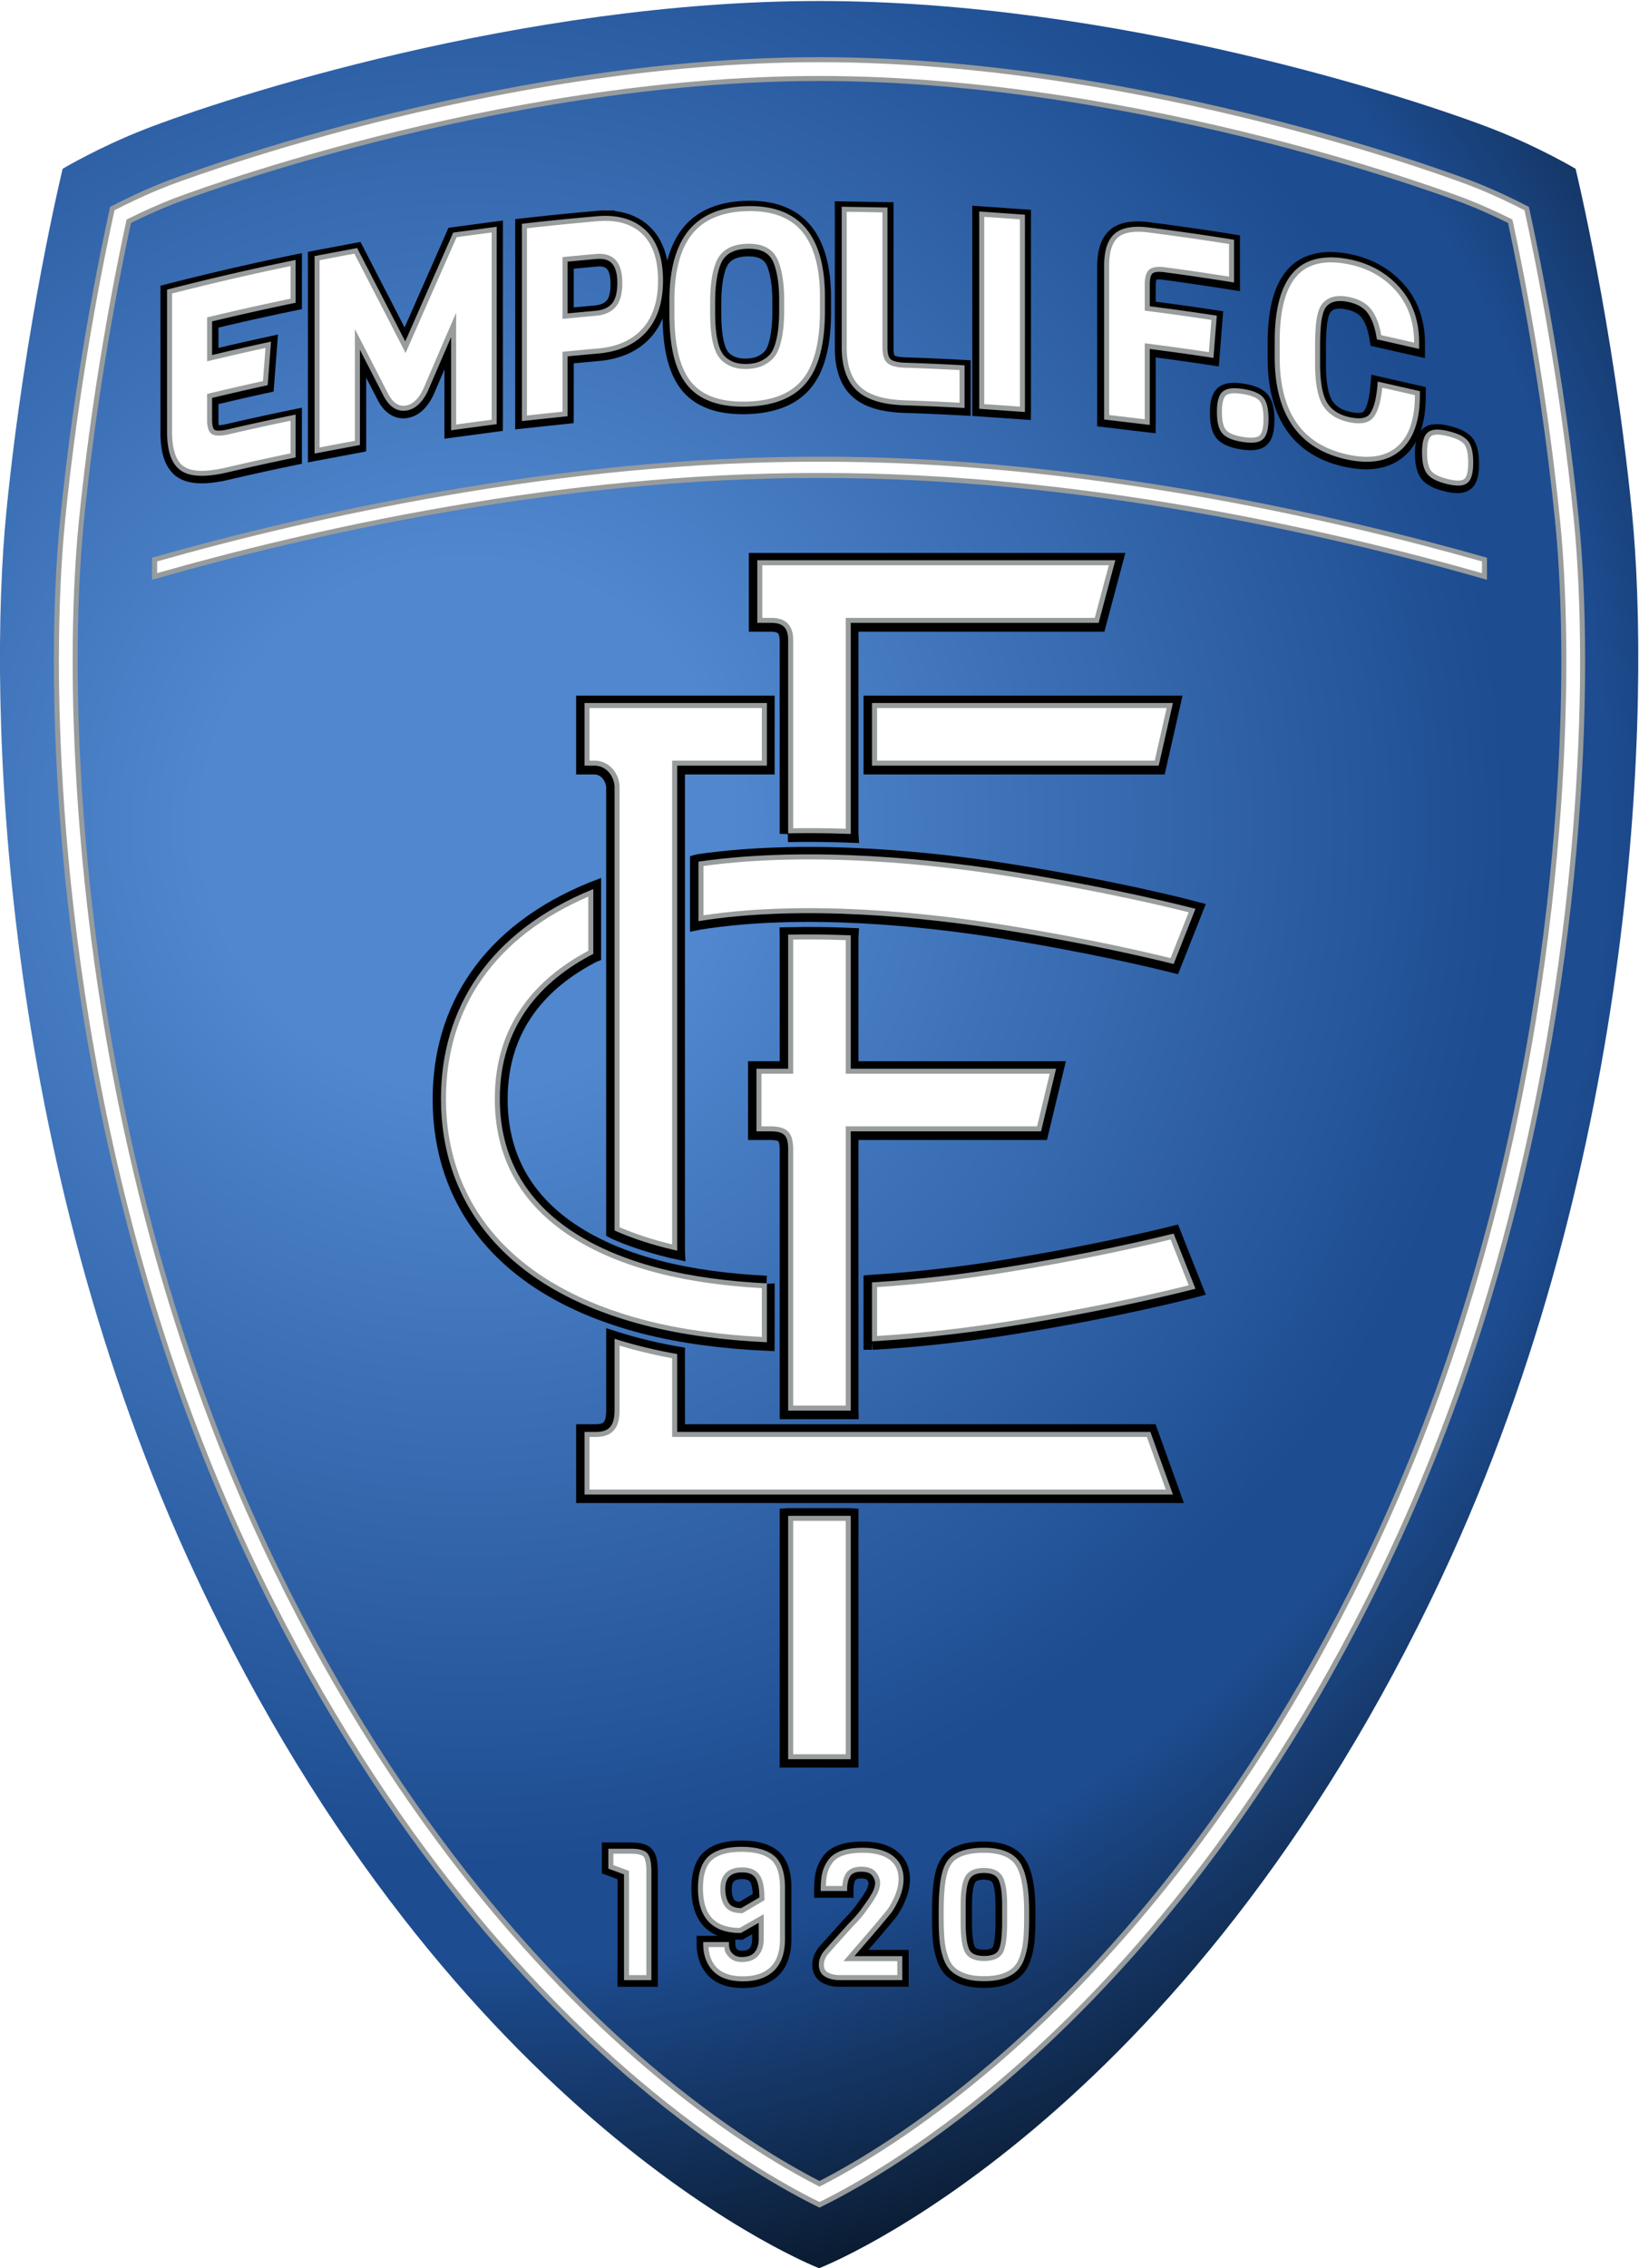
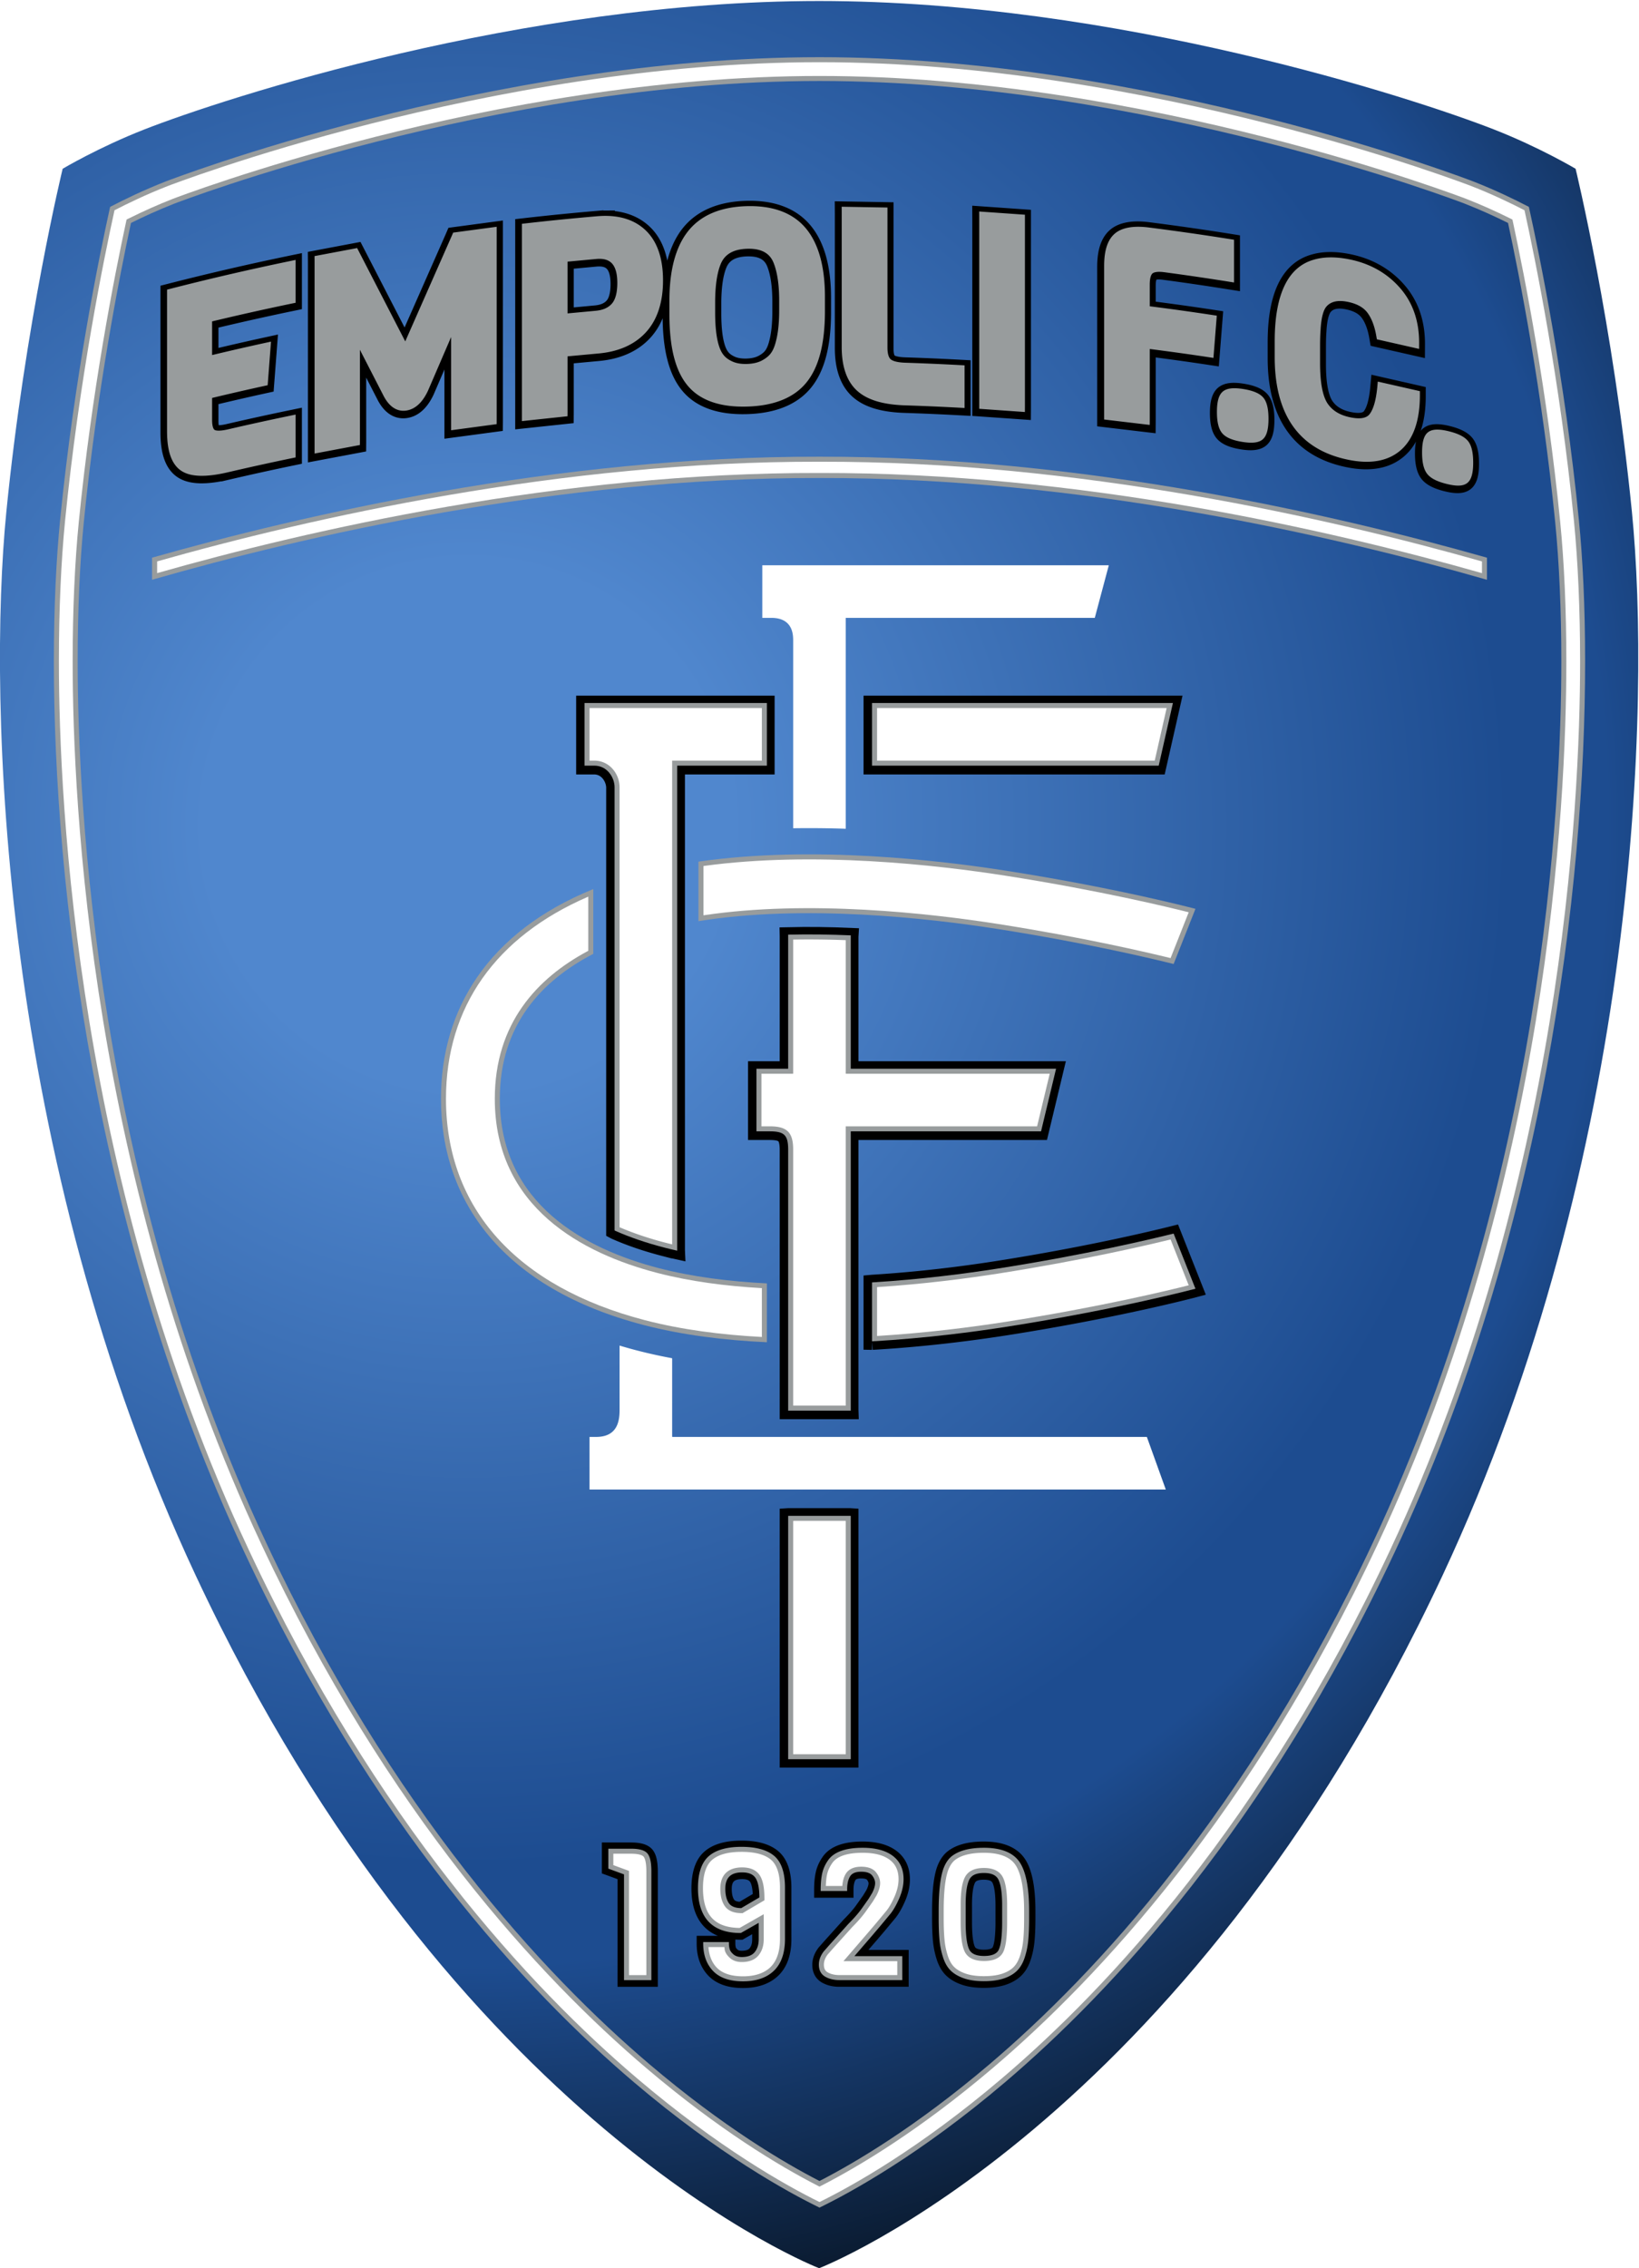
<svg xmlns="http://www.w3.org/2000/svg" width="506.045" height="700" viewBox="0 0 506.045 700">
  <radialGradient id="a" cx="183.841" cy="536.683" r="651.458" gradientUnits="userSpaceOnUse" spreadMethod="pad">
    <stop offset="0" stop-color="#5087ce" />
    <stop offset=".131" stop-color="#5087ce" />
    <stop offset=".517" stop-color="#1d4c90" />
    <stop offset=".566" stop-color="#1d4c90" />
    <stop offset=".77" stop-color="#07121f" />
    <stop offset="1" stop-color="#07121f" />
  </radialGradient>
  <filter id="b" width="1.261" height="1.817" x="-.131" y="-.409" color-interpolation-filters="sRGB">
    <feGaussianBlur stdDeviation="6.533" />
  </filter>
  <filter id="e" width="1.048" height="1.222" x="-.024" y="-.111" color-interpolation-filters="sRGB">
    <feGaussianBlur stdDeviation="3.562" />
  </filter>
  <filter id="c" width="1.14" height="1.086" x="-.068" y="-.043" color-interpolation-filters="sRGB">
    <feGaussianBlur stdDeviation="5.841" />
  </filter>
  <g stroke-width="1.397">
    <path fill="url(#a)" d="M95.654 294.013c-63.626 135.871-67.365 282.96-61.29 344.114 6.075 61.155 18.225 110.97 18.225 110.97s11.666 6.952 26.528 12.757c25.92 10.125 122.107 41.513 218.295 41.513s192.374-31.388 218.294-41.513c14.862-5.805 26.528-12.757 26.528-12.757s12.15-49.815 18.225-110.97c6.074-61.155 2.336-208.243-61.29-344.114-83.7-178.74-201.757-224.1-201.757-224.1s-118.058 45.36-201.758 224.1" transform="matrix(.954 0 0 -.954 -30.824 766.723)" />
    <path fill="#989c9d" d="M51.161 56.004c.983-.383 99.482-38.354 201.86-38.354h.002c102.379 0 200.878 37.971 201.86 38.354 6.86 2.676 12.972 5.658 17.16 7.842 3.287 14.85 11.079 52.776 15.433 96.561 1.184 11.896 1.933 26.683 1.933 43.7 0 69.475-12.479 176.123-58.808 274.948-39.52 84.299-87.259 135.512-120.346 163.628-26.172 22.24-47.506 33.91-57.232 38.64-9.727-4.73-31.06-16.4-57.233-38.64-33.087-28.116-80.825-79.33-120.345-163.628-46.33-98.825-58.809-205.473-58.809-274.948 0-17.017.75-31.804 1.932-43.7 4.355-43.785 12.146-81.71 15.432-96.56 4.189-2.185 10.301-5.167 17.161-7.843m2.668 6.842c-5.091 1.987-9.763 4.16-13.395 5.966-3.503 16.259-10.528 51.807-14.558 92.322-1.24 12.468-1.895 27.327-1.895 42.973 0 44.46 5.663 159.949 58.113 271.83 38.961 83.106 85.92 133.505 118.452 161.15 22.81 19.383 41.692 30.482 52.476 36.02 10.784-5.538 29.667-16.637 52.477-36.02 32.532-27.645 79.49-78.044 118.453-161.15 52.45-111.881 58.113-227.37 58.113-271.83 0-15.646-.656-30.505-1.896-42.973-4.03-40.515-11.055-76.063-14.558-92.322-3.631-1.806-8.303-3.979-13.393-5.965-.973-.378-98.509-37.853-199.197-37.853-100.663 0-198.174 37.457-199.192 37.852" />
    <path fill="#fff" d="M253.02 19.196c101.996 0 200.322 37.866 201.302 38.249 6.55 2.555 12.407 5.397 16.367 7.442 3.266 14.838 10.949 52.439 15.25 95.673 1.257 12.655 1.923 27.713 1.923 43.547 0 44.848-5.716 161.355-58.661 274.292-39.404 84.049-86.976 135.09-119.947 163.106-25.208 21.421-45.806 32.963-56.232 38.093-10.426-5.13-31.023-16.672-56.23-38.093-32.971-28.017-80.544-79.057-119.947-163.106-52.946-112.937-58.662-229.444-58.662-274.292 0-15.834.665-30.892 1.924-43.547 4.3-43.234 11.983-80.835 15.248-95.673 3.96-2.045 9.818-4.887 16.368-7.442.986-.384 99.308-38.249 201.298-38.249M53.27 61.405c-4.355 1.7-8.904 3.725-13.524 6.023l-.666.331-.157.728c-3.736 17.335-10.598 52.402-14.585 92.494-1.245 12.519-1.904 27.431-1.904 43.126 0 44.563 5.677 160.323 58.26 272.487 39.079 83.357 86.202 133.927 118.851 161.67 22.408 19.042 41.066 30.207 52.771 36.218l.706.363.707-.363c11.705-6.011 30.363-17.176 52.77-36.217 32.65-27.744 79.773-78.314 118.852-161.67 52.583-112.165 58.26-227.925 58.26-272.488 0-15.695-.659-30.607-1.904-43.126-3.987-40.092-10.849-75.16-14.585-92.494l-.157-.727-.666-.332c-4.616-2.296-9.164-4.321-13.518-6.021-.979-.38-98.773-37.96-199.76-37.959-100.883 0-198.774 37.577-199.751 37.957" />
    <g stroke="#000" stroke-width="4.191" filter="url(#b)" transform="matrix(.954 0 0 -.954 183.914 766.723)">
      <path d="M125.595 205.844c-4.755 0-8.326-.98-10.617-2.908l-.01-.009c-1.107-.982-1.975-2.383-2.58-4.16-.945-2.873-1.423-7.374-1.423-13.386v-2.216c0-2.926.1-5.393.293-7.338a25.5 25.5 0 0 1 1.188-5.613c.605-1.795 1.468-3.223 2.572-4.242 1.096-1.014 2.536-1.822 4.279-2.402 1.734-.577 3.854-.869 6.297-.869 2.447 0 4.564.284 6.293.84 1.749.562 3.19 1.372 4.286 2.406 1.1 1.036 1.965 2.461 2.571 4.238.59 1.737.992 3.616 1.188 5.584.195 1.962.293 4.41.293 7.277v2.394c0 7.445-1.037 12.75-3.082 15.769-2.084 3.075-5.97 4.635-11.547 4.635zm0-8.15c2.404 0 3.931-.683 4.67-2.088.776-1.481 1.19-4.139 1.23-7.896v-6.47c-.04-4.182-.416-7.017-1.12-8.426-.652-1.302-2.24-1.961-4.722-1.961s-4.09.69-4.78 2.05c-.743 1.465-1.137 4.271-1.175 8.342v6.703c.038 3.634.45 6.22 1.23 7.686.737 1.386 2.263 2.06 4.666 2.06zM75.147 201.735c-.923-1.326-1.554-2.745-1.876-4.214-.316-1.442-.477-3.19-.477-5.2v-.46h8.558v.46c0 1.882.337 3.348 1.003 4.354.624.947 1.81 1.427 3.524 1.427 1.728 0 2.923-.403 3.548-1.196.65-.828.98-1.665.98-2.486 0-.857-.317-1.926-.943-3.176l-1.136-1.873-2.326-3.286c-1.031-1.432-2.447-3.05-4.21-4.813l-6.256-6.957-1.763-2c-1.04-1.37-1.563-2.798-1.563-4.255 0-1.803.686-3.114 2.038-3.897 1.27-.738 2.82-1.111 4.604-1.111h20.346v7.742H83.703c1.063 1.23 5.936 6.88 5.936 6.88.017.023 2.332 2.74 2.332 2.74l3.456 4.158c.99 1.27 1.943 2.962 2.83 5.03.895 2.091 1.35 4.145 1.35 6.101 0 3.247-1.181 5.783-3.508 7.54-2.289 1.726-5.561 2.6-9.724 2.6-5.617 0-9.394-1.382-11.228-4.108M47.17 206.147c-4.738 0-8.303-1.02-10.596-3.032-2.31-2.026-3.48-5.495-3.48-10.316 0-9.632 4.628-14.516 13.756-14.516h.121l5.778 3.287v-5.335c0-1.708-.446-3.109-1.324-4.168-.857-1.032-2.26-1.554-4.168-1.554-1.125 0-2.025.286-2.673.85-.666.578-1.08 1.148-1.228 1.696a7 7 0 0 0-.246 1.834v.46h-8.326v-.46c0-3.683 1.073-6.673 3.189-8.89 2.12-2.222 5.382-3.35 9.693-3.35 4.303 0 7.678 1.163 10.031 3.455 2.356 2.294 3.55 5.74 3.55 10.244v16.62c0 4.824-1.172 8.267-3.486 10.237-2.291 1.95-5.854 2.938-10.59 2.938zm.204-8.268c2.11 0 3.53-.59 4.342-1.807.814-1.222 1.231-3.345 1.255-6.283-.427-.253-5.658-3.331-5.882-3.463-1.909.022-3.252.546-3.976 1.575-.776 1.1-1.169 2.69-1.169 4.723 0 3.537 1.776 5.255 5.43 5.255zM11.436 205.54c2.736 0 4.483-.515 5.343-1.571.835-1.029 1.24-2.934 1.24-5.83v-35.1H9.17v34.197l-5.074 1.867v6.437z" />
    </g>
    <g fill="#989c9d">
      <path d="M303.78 570.269c-4.538 0-7.946.934-10.132 2.775l-.01.008c-1.057.938-1.885 2.274-2.462 3.97-.902 2.743-1.359 7.038-1.359 12.776v2.115c0 2.792.095 5.147.28 7.003a24.3 24.3 0 0 0 1.133 5.357c.578 1.713 1.402 3.076 2.455 4.049 1.046.967 2.42 1.739 4.084 2.292 1.655.55 3.678.83 6.01.83 2.336 0 4.355-.271 6.006-.802 1.67-.536 3.045-1.31 4.09-2.297 1.05-.988 1.876-2.349 2.454-4.044a24 24 0 0 0 1.134-5.33c.186-1.872.28-4.208.28-6.945v-2.284c0-7.106-.99-12.168-2.942-15.05-1.989-2.935-5.698-4.423-11.02-4.423zm0 7.778c2.294 0 3.752.651 4.456 1.992.741 1.414 1.137 3.95 1.175 7.536v6.175c-.038 3.992-.397 6.697-1.068 8.041-.623 1.244-2.138 1.872-4.508 1.872s-3.902-.658-4.561-1.957c-.71-1.397-1.086-4.076-1.122-7.96v-6.398c.036-3.468.43-5.936 1.173-7.335.704-1.323 2.16-1.966 4.455-1.966M255.633 574.19c-.881 1.265-1.483 2.62-1.79 4.021-.302 1.377-.455 3.046-.455 4.963v.44h8.168v-.44c0-1.796.321-3.195.957-4.155.595-.904 1.727-1.361 3.362-1.361 1.65 0 2.79.384 3.386 1.14.621.79.935 1.59.935 2.373 0 .818-.302 1.838-.9 3.031l-1.083 1.788-2.22 3.136c-.984 1.366-2.336 2.912-4.017 4.593l-5.972 6.64-1.682 1.909c-.993 1.308-1.492 2.67-1.492 4.061 0 1.72.655 2.972 1.945 3.719 1.213.705 2.692 1.06 4.395 1.06h19.417v-7.388H263.8l5.665-6.566c.016-.023 2.225-2.616 2.225-2.616l3.299-3.968c.946-1.212 1.854-2.827 2.7-4.801.855-1.996 1.289-3.956 1.289-5.822 0-3.1-1.127-5.52-3.348-7.197-2.184-1.646-5.307-2.481-9.28-2.481-5.361 0-8.965 1.32-10.716 3.92M228.933 569.98c-4.523 0-7.925.973-10.114 2.893-2.204 1.933-3.321 5.245-3.321 9.845 0 9.192 4.417 13.854 13.129 13.854h.116l5.513-3.137v5.092c0 1.63-.425 2.967-1.263 3.977-.818.985-2.156 1.484-3.978 1.484-1.074 0-1.932-.274-2.551-.811-.636-.552-1.03-1.096-1.172-1.62a6.6 6.6 0 0 1-.235-1.75v-.439h-7.946v.44c0 3.514 1.024 6.368 3.044 8.484 2.023 2.12 5.136 3.197 9.25 3.197 4.108 0 7.329-1.11 9.574-3.298 2.249-2.189 3.389-5.478 3.389-9.776v-15.862c0-4.604-1.12-7.89-3.327-9.77-2.187-1.86-5.588-2.804-10.108-2.804m.194 7.89c2.013 0 3.369.563 4.144 1.725.777 1.166 1.175 3.192 1.198 5.996l-5.614 3.305c-1.822-.02-3.104-.52-3.795-1.503-.74-1.05-1.115-2.567-1.115-4.507 0-3.376 1.695-5.016 5.182-5.016M194.828 570.558c2.612 0 4.279.492 5.1 1.5.796.981 1.183 2.8 1.183 5.563v33.5h-8.447v-32.638l-4.842-1.78v-6.145z" />
    </g>
    <g fill="#fff">
      <path d="M194.828 572.105c2.736 0 3.618.581 3.9.928.312.384.837 1.494.837 4.588v31.954h-5.355v-32.172l-4.842-1.78v-3.518zM228.933 571.525c4.142 0 7.205.82 9.105 2.435 1.848 1.573 2.784 4.464 2.784 8.593v15.862c0 3.866-.983 6.78-2.922 8.668-1.947 1.898-4.805 2.86-8.495 2.86-3.675 0-6.411-.915-8.132-2.719-1.518-1.59-2.34-3.728-2.533-6.309h4.92c.049.35.048.707.142 1.05.222.82.777 1.623 1.65 2.38.907.788 2.107 1.188 3.564 1.188 2.303 0 4.042-.686 5.166-2.04 1.075-1.296 1.62-2.966 1.62-4.967v-7.75l-7.438 4.232c-7.71-.091-11.32-3.993-11.32-12.29 0-4.134.94-7.057 2.794-8.683 1.9-1.666 4.96-2.51 9.095-2.51m-6.535 11.361c0 2.264.47 4.08 1.398 5.397.99 1.407 2.686 2.132 5.041 2.16l.431.004 6.756-3.977-.009-.892c-.026-3.173-.503-5.41-1.457-6.841-1.069-1.601-2.896-2.413-5.43-2.413-4.34 0-6.73 2.33-6.73 6.562zM255.353 578.543c.263-1.204.785-2.37 1.55-3.47l.015-.02c1.444-2.149 4.617-3.238 9.43-3.238 3.631 0 6.441.73 8.35 2.171 1.838 1.386 2.732 3.337 2.732 5.96 0 1.659-.39 3.413-1.163 5.214-.794 1.852-1.633 3.352-2.497 4.458l-3.27 3.932c.01-.015-2.228 2.618-2.228 2.618l-5.643 6.541-2.204 2.558h16.615v4.296h-17.87c-1.428 0-2.645-.287-3.62-.852-.504-.291-1.173-.857-1.173-2.382 0-1.04.394-2.086 1.166-3.11l1.622-1.838 5.96-6.628c1.684-1.682 3.09-3.29 4.122-4.724l2.26-3.191 1.144-1.887.028-.056c.716-1.431 1.064-2.65 1.064-3.724 0-1.14-.425-2.258-1.265-3.328-.908-1.15-2.455-1.73-4.603-1.73-2.725 0-4.034 1.117-4.654 2.054-.655.993-1.034 2.312-1.156 3.9h-5.085c.049-1.322.156-2.535.373-3.524M303.78 571.815c4.78 0 8.056 1.26 9.741 3.745 1.75 2.583 2.676 7.487 2.676 14.182v2.284c0 2.688-.091 4.973-.273 6.791a22.3 22.3 0 0 1-1.059 4.985c-.496 1.453-1.184 2.604-2.05 3.418-.876.829-2.055 1.485-3.504 1.951-1.496.482-3.358.725-5.532.725-2.164 0-4.024-.252-5.523-.75-1.452-.483-2.637-1.143-3.52-1.96-.86-.795-1.547-1.942-2.04-3.407a22.7 22.7 0 0 1-1.06-5.017c-.18-1.806-.273-4.11-.273-6.85v-2.114c0-5.573.431-9.709 1.281-12.292.484-1.42 1.162-2.53 2.012-3.289 1.902-1.593 4.97-2.402 9.125-2.402m-5.822 7.472c-.873 1.642-1.315 4.275-1.354 8.046v6.413c.038 4.198.46 7.027 1.288 8.66.943 1.86 2.943 2.805 5.942 2.805 3.003 0 4.984-.918 5.89-2.728.789-1.578 1.191-4.43 1.23-8.72v-6.188c-.04-3.903-.482-6.598-1.351-8.254-.982-1.87-2.942-2.82-5.825-2.82-2.88 0-4.836.938-5.82 2.786" />
    </g>
    <g stroke="#000" stroke-width="5.239" filter="url(#c)" transform="matrix(.954 0 0 -.954 -30.824 766.723)">
-       <path d="M258.25 524.71v-19.237l.194.04c34.03 5.488 74.162.96 96.623-2.561 28.695-4.497 50.23-9.652 56.908-11.323l7.06 17.843s-24.84 6.615-61.02 12.285c-21.374 3.35-62.724 8.306-99.619 2.994zM280.375 388.352c-12.12.606-24.107 2.11-35.021 4.947-23.432 6.093-51.364 20.537-51.364 54.749v-.001c0 24.034 13.785 38.312 30.11 46.792l.13.054v20.958l-.23-.088c-33.856-13.822-49.045-38.85-49.045-67.715v-.001c0-33.21 20.105-61.339 65.61-73.17 12.548-3.263 26.205-4.93 39.82-5.562l.004.296v18.53l-.014.21" />
      <path d="M251.36 555.777h29.029v20.25h-58.995v-20.25h3.19c4.252-.017 6.53-3.965 6.53-6.952V405.472l.222-.119q7.065-3.13 15.75-5.39a122 122 0 0 1 4.292-1.032l-.013.296v156.314l-.004.236M314.608 369.626c17.385 1.006 32.837 3.055 43.407 4.71 36.18 5.67 61.02 12.287 61.02 12.287l-7.06 17.842c-6.677-1.671-28.213-6.825-56.908-11.321-10.445-1.638-24.712-3.493-40.41-4.458l-.247-.022V369.63l.198-.003M314.573 555.777h92.581l4.59 20.25h-97.333v-20.25z" />
-       <path d="M287.27 533.88c6.85.146 13.65.06 20.267-.194l-.014.203v68.059h80.191l5.4 20.25h-115.83v-20.25h4.522c4.388 0 5.468-2.227 5.468-5.805v-62.084l-.004-.18M251.364 340.553v24.553l.002.396a161 161 0 0 0-12.534 2.712 149 149 0 0 0-7.717 2.225v-23.103c0-5.567-2.228-7.052-6.278-7.018h-3.443v-20.25h190.35l-7.29 20.25H251.368l-.003.235" />
      <path d="M307.523 347.573v89.723l.013.221h61.548l4.86 20.25h-66.421v42.912l.013.217c-6.634.285-13.448.387-20.266.224l.004-.187v-43.167l-.24.001h-10.02v-20.25h4.32c4.59 0 5.872-1.148 5.94-5.602v-84.713h20.261l-.012.371M307.523 313.165l.001-78.687h-20.25v78.687l.29.018h19.668z" />
    </g>
    <g fill="#989c9d">
      <path d="M215.647 265.947v18.36l.185-.04c32.478-5.237 70.78-.914 92.216 2.445 27.386 4.292 47.94 9.212 54.312 10.806l6.739-17.028s-23.708-6.314-58.238-11.725c-20.399-3.197-59.863-7.928-95.074-2.858zM236.763 396.085c-11.566-.578-23.007-2.014-33.424-4.721-22.363-5.815-49.021-19.6-49.021-52.252 0-22.937 13.156-36.564 28.737-44.657l.123-.051V274.4l-.218.084c-32.312 13.192-46.809 37.078-46.809 64.627 0 31.696 19.188 58.542 62.617 69.833 11.977 3.114 25.01 4.705 38.004 5.308l.005-.282v-17.684z" />
      <path d="M209.072 236.296h27.459l.245.001v-19.326l-.165-.001h-56.139v19.326h3.045c4.058.017 6.233 3.784 6.233 6.635v136.815l.211.113q6.742 2.989 15.032 5.145 2.022.525 4.096.985l-.013-.284V236.521zM269.435 413.957c16.592-.96 31.339-2.916 41.426-4.496 34.53-5.412 58.237-11.726 58.237-11.726l-6.738-17.028c-6.372 1.595-26.926 6.514-54.312 10.805-9.968 1.563-23.584 3.333-38.567 4.255l-.235.02v18.167zM269.401 236.296h88.358l4.381-19.326h-92.894v19.326z" />
-       <path d="M243.343 257.195c6.538-.14 13.028-.057 19.343.185l-.013-.194v-64.954h76.533l5.153-19.327H233.813v19.327h4.315c4.188 0 5.22 2.125 5.22 5.54v59.252zM209.076 441.704V418.27l.001-.377a154 154 0 0 1-11.962-2.589 142 142 0 0 1-7.365-2.124v22.05c0 5.314-2.126 6.73-5.992 6.698h-3.286v19.326H362.14l-6.957-19.326H209.078z" />
      <path d="M262.673 435.004v-85.631l.012-.21h58.74l4.64-19.327h-63.392v-40.955l.012-.207c-6.331-.272-12.835-.37-19.342-.214l.004.179v41.198l-.23-.001h-9.562v19.326h4.123c4.38 0 5.605 1.096 5.67 5.347v80.849h19.337zM262.673 467.842l.001 75.099h-19.326v-75.099l.277-.016h18.77z" />
    </g>
    <g fill="#fff">
      <path d="M207.558 443.474h146.538l5.844 16.235H182.018v-16.235h1.74c1.58.013 3.885-.157 5.524-1.781 1.373-1.364 2.013-3.417 2.013-6.463v-19.594l.001-.358a146 146 0 0 0 5.43 1.523 154 154 0 0 0 10.788 2.38l.015.394v23.602zM244.893 255.381v-57.609c0-1.753 0-7.086-6.764-7.086h-2.77v-16.234h106.989l-4.33 16.234h-76.89v64.856l-.004.235a328 328 0 0 0-16.235-.157zM260.874 469.372h-15.702l-.279.04v71.983h16.235v-72.007z" />
      <path d="M261.128 433.545v-85.934l.188.005h58.89c.45-1.869 3.205-13.346 3.897-16.234h-62.752l-.223-.015v-41.118l-.005-.09a290 290 0 0 0-16.218-.184l-.012.097v41.295l-.163.015h-9.629v16.234h2.578c5.25 0 7.138 1.798 7.214 6.893v79.299l.189.003h16.057zM270.79 234.75V218.5l.172.016h89.243c-.65 2.862-3.25 14.337-3.68 16.234H270.79M207.53 235.056V383.87l.011.176q-1.095-.26-2.159-.538c-5.055-1.314-9.714-2.881-13.908-4.677l-.179-.066V242.93c0-3.919-2.971-8.161-7.771-8.181h-1.506v-16.234h53.212v16.25l-.213-.017h-27.492z" />
      <path d="M270.79 412.118v-14.865l.19-.034c14.488-.944 27.614-2.66 37.308-4.179 25.912-4.061 45.928-8.738 53.132-10.507l5.595 14.14c-5.917 1.496-27.415 6.718-56.393 11.26-10.292 1.613-24.305 3.43-39.82 4.387zM235.23 397.832v14.593l.01.199c-12.405-.652-24.745-2.228-36.083-5.176-39.633-10.304-61.46-34.573-61.46-68.335v-.001c0-28.361 15.402-50.023 43.823-62.336l.112-.04v16.718l-.154.074c-15.637 8.355-28.706 22.305-28.706 45.585 0 33.64 27.287 47.795 50.179 53.747 10.087 2.622 21.117 4.061 32.291 4.691zM217.193 267.284v15.203l.14-.018c32.313-4.844 69.806-.6 90.955 2.716 25.912 4.06 45.928 8.737 53.132 10.507l5.595-14.14c-5.917-1.496-27.415-6.719-56.393-11.26-21.553-3.378-59.418-7.65-93.243-3.043z" />
    </g>
    <path fill="#989c9d" d="M46.939 178.608v-6.282l.006-.207c45.846-13.02 124.872-31.368 206.077-31.166 81.212-.202 160.243 18.149 206.087 31.169l-.004.332v6.089l-.01.39c-46.608-13.388-125.044-31.61-206.09-31.41-81.008-.2-159.433 18.018-206.041 31.405z" />
    <path fill="#fff" d="M48.511 176.878c46.92-13.355 124.44-31.1 204.491-30.9 80.097-.2 157.642 17.553 204.56 30.909l-.003-3.337-.003-.281c-47.218-13.381-124.6-30.969-204.537-30.77-79.915-.199-157.28 17.381-204.502 30.762z" />
    <g stroke="#000" stroke-width="4.191" filter="url(#e)" transform="matrix(.954 0 0 -.954 -30.824 938.513)">
      <path d="M275.421 916.715q-.779.01-1.582-.013c-8.553-.243-14.955-3.004-19.027-8.202-3.951-5.047-5.954-12.55-5.954-22.302v-4.421c0-10.803 1.93-18.365 5.904-23.117 3.96-4.744 10.424-7.023 19.209-6.773 8.758.244 15.226 2.868 19.223 7.803 4.024 4.96 5.98 12.534 5.978 23.152v4.594c0 9.708-2.057 17.115-6.113 22.018-3.919 4.732-9.848 7.172-17.638 7.26zm-.562-13.792c3.927-.068 6.43-1.514 7.637-4.403 1.241-2.995 1.871-7.153 1.871-12.356v-3.148c0-4.14-.371-7.576-1.105-10.214q-.6-2.373-1.642-3.737c-.678-.89-1.669-1.675-2.944-2.33-1.268-.652-2.867-1.007-4.755-1.061-1.876-.053-3.477.223-4.758.822-1.274.595-2.228 1.314-2.834 2.134-1.244 1.543-2.676 5.12-2.676 13.714v3.148c0 5.376.602 9.573 1.791 12.476 1.307 3.205 4.124 4.825 8.61 4.951q.412.012.805.004zM227.935 913.557a31 31 0 0 1-2.423-.115v.001a850 850 0 0 1-22.93-2.282l-1.437-.164v-63.803l14.75 1.57.011 1.457v17.915l9.885.914c6.612.566 11.815 2.876 15.463 6.863 3.673 4.01 5.534 9.655 5.534 16.778v.001c0 7.184-1.888 12.63-5.61 16.188-3.293 3.145-7.74 4.713-13.243 4.676zm-1.94-13.896c1.764.036 3.088-.371 4.032-1.238 1.31-1.203 1.975-3.4 1.975-6.53 0-3.144-.602-5.415-1.79-6.75-1.187-1.331-2.913-2.079-5.28-2.283l-9.026-.84v16.735l9.305.864q.405.034.783.043zM494.285 843.599c-1.321-1.017-1.938-3.096-1.938-6.541 0-3.237.54-5.502 1.649-6.923 1.105-1.417 3.158-2.48 6.276-3.25 3.371-.835 5.455-.729 6.757.343 1.265 1.038 1.856 3.117 1.856 6.541 0 3.232-.525 5.483-1.602 6.881-1.088 1.413-3.127 2.474-6.234 3.243-3.294.814-5.444.72-6.764-.294zM457.348 899.394c-8.404-2.359-12.675-11.233-12.675-26.371v-5.104c-.004-18.807 7.981-29.983 23.731-33.217 7.3-1.512 13.066-.444 17.135 3.173 4.05 3.601 6.103 9.559 6.103 17.708v1.293l-13.619 3.093-.167-1.832c-.405-4.165-1.246-7.096-2.496-8.712-1.02-1.32-3.126-1.659-6.26-1.01-3.409.705-5.827 2.201-7.391 4.575-1.565 2.431-2.362 6.801-2.362 12.972v5.273c0 2.284.053 4.09.159 5.363.25 4.805 1.173 6.798 1.904 7.633 1.47 1.68 3.758 2.17 6.992 1.502 2.86-.592 4.962-1.758 6.25-3.466 1.364-1.813 2.337-4.359 2.892-7.566l.183-1.065 13.66-3.097.01 2.026c0 7.08-2.103 13.058-6.253 17.767-4.144 4.7-9.555 7.769-16.085 9.12-4.495.931-8.436.912-11.71-.058M427.88 856.743c-1.294-1.09-1.896-3.187-1.896-6.603 0-3.26.556-5.504 1.7-6.863 1.142-1.357 3.243-2.27 6.421-2.793 3.338-.549 5.48-.28 6.742.846 1.24 1.108 1.819 3.206 1.819 6.602 0 3.255-.541 5.487-1.653 6.825-1.127 1.355-3.215 2.267-6.382 2.788-3.31.543-5.454.288-6.751-.802M392.912 907.796c-2.299-1.995-3.416-5.405-3.415-10.426v-49.663l14.738-1.749.013 1.823v22.732a849 849 0 0 0 18.888-2.622l1.72-.26 1.081 13.658-1.489.227a852 852 0 0 1-20.2 2.81v7c0 2.467.558 3.323.891 3.614.27.236 1.187.748 3.809.398a849 849 0 0 0 20.698-3.026l1.874-.297v13.826l-1.366.217a850 850 0 0 1-26.165 3.74c-5.074.643-8.8-.029-11.077-2.002M349.084 913.234v-62.066l14.773-1.036.012 1.737v62.066l-14.796 1.037.01-1.738M304.596 914.866V871.15c0-6.396 1.676-11.154 4.985-14.143 3.25-2.943 8.31-4.487 15.464-4.72a845 845 0 0 0 17.595-.76l1.706-.09v13.79l-1.534.082c-5.856.315-11.798.57-17.66.763-3.123.101-4.296.745-4.717 1.12-.678.601-1.037 1.902-1.037 3.76v45.31l-14.813.253.01-1.648M191.153 909.788l-12.254-1.642-.355-.827-15.149-34.35-15.563 30.181-1.174-.223-12.61-2.377.011-1.341V836.7l14.66 2.76.011 1.347v29.45l7.648-14.882c2.354-4.548 5.34-5.1 7.43-4.764 2.834.456 5.17 2.613 6.946 6.41l7.485 17.358v-30.148l14.727 1.975.01 1.419v62.407l-1.823-.244M125.975 898.908a858 858 0 0 1-38.418-8.889l-1.219-.312v-45.823c0-6.6 1.537-10.795 4.696-12.823 3.006-1.933 7.912-2.07 15-.415a856 856 0 0 0 20.598 4.534l1.291.267v13.855l-1.948-.404a859 859 0 0 1-19.86-4.36c-3.188-.742-4.171-.328-4.397-.184-.19.122-.804.707-.804 3.197v7.13a844 844 0 0 0 16.798 3.861l1.178.257 1.076 14.095-2.125-.461a859 859 0 0 1-16.927-3.882v10.884c8.51 2.04 17.15 3.98 25.718 5.754l1.291.268v13.855z" />
    </g>
    <g fill="#989c9d">
      <path d="M232.035 63.612a38 38 0 0 0-1.51.012c-8.163.232-14.273 2.867-18.159 7.828-3.771 4.817-5.683 11.978-5.683 21.285v4.22c0 10.31 1.843 17.527 5.636 22.061 3.78 4.529 9.948 6.703 18.332 6.465 8.359-.233 14.532-2.738 18.346-7.447 3.84-4.735 5.707-11.962 5.706-22.096v-4.385c0-9.265-1.963-16.334-5.834-21.013-3.74-4.517-9.399-6.846-16.834-6.93m-.537 13.162c3.748.065 6.137 1.445 7.29 4.203 1.184 2.858 1.785 6.826 1.785 11.792v3.004c0 3.951-.354 7.23-1.054 9.749q-.574 2.265-1.568 3.566c-.647.85-1.592 1.599-2.81 2.224-1.21.622-2.736.961-4.538 1.013-1.79.05-3.318-.213-4.54-.785-1.217-.568-2.127-1.254-2.706-2.037-1.187-1.472-2.554-4.886-2.554-13.088v-3.004c0-5.132.575-9.137 1.71-11.907 1.248-3.06 3.936-4.605 8.218-4.726q.392-.01.767-.003zM186.715 66.626q-1.125.007-2.312.109v-.001a811 811 0 0 0-21.885 2.178l-1.371.157v60.892l14.078-1.497.01-1.391v-17.098l9.433-.872c6.31-.541 11.277-2.745 14.758-6.55 3.505-3.828 5.282-9.216 5.282-16.013v-.001c0-6.856-1.802-12.054-5.355-15.45-3.142-3.002-7.386-4.498-12.638-4.462zm-1.852 13.262c1.684-.035 2.947.354 3.849 1.18 1.25 1.15 1.884 3.246 1.884 6.233v.001c0 3-.575 5.167-1.708 6.44-1.133 1.272-2.78 1.986-5.039 2.18l-8.614.802V80.752l8.88-.824q.387-.034.748-.04zM440.916 133.393c-1.261.97-1.85 2.954-1.85 6.243 0 3.089.515 5.25 1.574 6.606 1.055 1.353 3.014 2.368 5.99 3.103 3.217.796 5.206.695 6.449-.328 1.207-.99 1.77-2.975 1.77-6.243 0-3.085-.5-5.233-1.528-6.567-1.038-1.349-2.984-2.361-5.95-3.095-3.144-.777-5.195-.688-6.455.28M405.664 80.142c-8.02 2.252-12.097 10.722-12.097 25.169v4.87c-.004 17.95 7.617 28.616 22.649 31.703 6.967 1.442 12.47.423 16.353-3.029 3.865-3.436 5.825-9.123 5.825-16.9v-1.234l-12.998-2.952-.16 1.749c-.386 3.975-1.189 6.772-2.382 8.315-.974 1.259-2.983 1.583-5.975.964-3.253-.673-5.56-2.102-7.053-4.367-1.493-2.32-2.254-6.49-2.254-12.38v-5.033c0-2.18.05-3.903.151-5.118.239-4.586 1.12-6.488 1.817-7.285 1.404-1.603 3.587-2.072 6.674-1.433 2.729.565 4.735 1.678 5.964 3.307 1.303 1.73 2.23 4.16 2.76 7.222l.176 1.015 13.036 2.957.01-1.934c-.001-6.757-2.008-12.462-5.968-16.956-3.955-4.487-9.12-7.416-15.351-8.705-4.29-.889-8.052-.87-11.177.055M377.54 120.848c-1.235 1.04-1.81 3.042-1.81 6.302 0 3.11.53 5.253 1.623 6.55 1.09 1.295 3.094 2.167 6.128 2.665 3.186.524 5.23.268 6.435-.807 1.183-1.057 1.735-3.06 1.735-6.3 0-3.107-.516-5.238-1.577-6.515-1.076-1.293-3.069-2.163-6.091-2.66-3.159-.519-5.206-.276-6.443.765M344.167 72.124c-2.194 1.904-3.26 5.158-3.26 9.95v47.398l14.066 1.67.013-1.74v-21.696c5.984.765 12.037 1.6 18.027 2.503l1.641.247 1.032-13.034-1.422-.217a813 813 0 0 0-19.278-2.682v-6.68c0-2.355.533-3.172.85-3.45.259-.225 1.133-.713 3.635-.38 6.566.877 13.21 1.849 19.755 2.888l1.788.284V73.99l-1.304-.206a811 811 0 0 0-24.971-3.57c-4.843-.614-8.399.028-10.572 1.91M302.338 66.934v59.234l14.1.99.01-1.658V66.265l-14.12-.99zM259.879 65.376v41.723c0 6.104 1.6 10.645 4.758 13.498 3.101 2.808 7.93 4.282 14.758 4.504 5.582.183 11.231.427 16.792.725l1.629.088v-13.162l-1.464-.078c-5.589-.3-11.26-.545-16.855-.728-2.98-.097-4.1-.712-4.5-1.069-.649-.574-.99-1.815-.99-3.59V64.046l-14.139-.242zM151.61 70.223l-11.695 1.567-.338.79-14.458 32.782-14.854-28.805-1.12.214-12.034 2.268.01 1.28v59.658l13.991-2.635.01-1.284V107.95l7.3 14.202c2.246 4.341 5.095 4.868 7.09 4.547 2.706-.435 4.936-2.493 6.63-6.117l7.143-16.567v28.773l14.056-1.885.01-1.354V69.99zM89.406 80.606a819 819 0 0 0-36.667 8.484l-1.162.298v43.733c0 6.3 1.466 10.302 4.48 12.238 2.87 1.845 7.552 1.975 14.316.396a817 817 0 0 1 19.66-4.328l1.232-.255V127.95l-1.86.386a820 820 0 0 0-18.953 4.162c-3.043.707-3.982.312-4.197.175-.182-.117-.767-.675-.768-3.051v-6.806a806 806 0 0 1 16.033-3.684l1.124-.245 1.027-13.452-2.028.44a819 819 0 0 0-16.156 3.705V99.192a814 814 0 0 1 24.546-5.493l1.232-.255V80.22z" />
    </g>
-     <path fill="#fff" d="M89.719 139.913a814 814 0 0 0-19.698 4.337c-6.24 1.456-10.612 1.426-13.128-.192-2.514-1.614-3.77-5.254-3.77-10.937V90.588a814 814 0 0 1 36.596-8.468v10.065a815 815 0 0 0-25.778 5.779v13.555q9-2.172 18.03-4.134l-.781 10.235a808 808 0 0 0-17.25 3.964v8.038q.002 3.407 1.481 4.352c.987.63 2.78.633 5.38.03q9.442-2.193 18.918-4.156zm51.113-43.388q-5.05 11.67-10.09 23.403c-1.473 3.15-3.298 4.896-5.475 5.246-2.18.35-4.001-.889-5.47-3.726q-5.114-9.978-10.22-19.888v34.498q-5.46.988-10.91 2.054V80.32a802 802 0 0 1 10.754-2.026 10514 10514 0 0 1 15.807 30.653 9804 9804 0 0 1 15.762-35.74q5.405-.76 10.815-1.45v57.794q-5.49.698-10.973 1.472zm57.453-24.32c3.25 3.107 4.877 7.894 4.877 14.332 0 6.441-1.626 11.422-4.877 14.972-3.25 3.551-7.834 5.545-13.75 6.052q-5.424.465-10.846 1.005v18.506q-5.501.547-10.996 1.17V70.448a806 806 0 0 1 21.843-2.173c5.915-.507 10.499.826 13.75 3.93m-6.143 15.097c0-6.382-2.722-9.382-8.16-8.915a787 787 0 0 0-10.294.957v19.075q5.144-.511 10.293-.956c2.639-.228 4.66-1.12 6.061-2.693q2.1-2.355 2.1-7.468m61.015 4.253v4.384c0 9.689-1.788 16.717-5.361 21.123-3.573 4.41-9.304 6.656-17.19 6.876-7.885.224-13.585-1.7-17.102-5.912-3.519-4.208-5.275-11.22-5.276-21.07v-4.22c0-8.982 1.785-15.771 5.355-20.332 3.57-4.558 9.23-7.014 16.984-7.234 7.753-.217 13.458 1.946 17.11 6.356 3.652 4.414 5.48 11.104 5.48 20.03m-11.04 4.216V92.77q.001-7.793-1.904-12.39c-1.482-3.546-4.658-5.282-9.527-5.146-4.922.139-8.124 2.055-9.604 5.683q-1.826 4.459-1.826 12.495v3.003c0 6.982.952 11.648 2.858 14.007.74 1.001 1.837 1.838 3.293 2.519q2.182 1.019 5.24.93 3.055-.084 5.2-1.183 2.143-1.1 3.334-2.662 1.19-1.564 1.826-4.09 1.11-3.994 1.11-10.163m54.152 28.51a805 805 0 0 0-16.824-.727c-6.351-.206-10.942-1.543-13.774-4.106-2.831-2.559-4.248-6.668-4.248-12.35V65.375q5.52.056 11.037.188v41.723q0 3.407 1.508 4.745c1.004.893 2.83 1.372 5.477 1.459a802 802 0 0 1 16.824.727zm18.633 1.218a800 800 0 0 0-11.02-.773V66.933q5.512.348 11.02.773zm64.565-40.126a805 805 0 0 0-19.792-2.894c-2.315-.308-3.933-.055-4.854.747q-1.384 1.206-1.383 4.615v8.035a809 809 0 0 1 20.594 2.857l-.789 9.945a808 808 0 0 0-19.805-2.737v23.46q-5.49-.691-10.985-1.304V82.074c-.001-4.274.908-7.205 2.726-8.782 1.817-1.575 4.942-2.106 9.364-1.545a805 805 0 0 1 24.924 3.562zm9.418 38.357q1.22 1.468 1.22 5.526 0 4.059-1.22 5.147c-.813.727-2.53.867-5.154.435-2.624-.431-4.357-1.138-5.197-2.135s-1.26-2.849-1.259-5.555q0-4.057 1.26-5.118c.839-.707 2.572-.854 5.196-.423s4.34 1.145 5.154 2.123m37.89-4.064q5.04 1.111 10.072 2.288c0 7.361-1.768 12.598-5.307 15.744-3.54 3.149-8.541 4.01-15.013 2.67-14.256-2.927-21.418-12.795-21.415-30.188v-4.87c-.001-13.685 3.668-21.631 10.991-23.686 2.874-.852 6.351-.868 10.424-.025 5.95 1.231 10.78 3.99 14.505 8.213 3.722 4.225 5.58 9.55 5.58 15.934q-5.07-1.184-10.152-2.302c-.572-3.317-1.589-5.949-3.05-7.887-1.459-1.939-3.753-3.244-6.883-3.892-3.656-.755-6.373-.102-8.15 1.929q-1.883 2.148-2.197 8.176-.156 1.918-.155 5.246v5.032c0 6.224.836 10.631 2.509 13.232 1.722 2.613 4.403 4.279 8.031 5.03 3.629.75 6.131.251 7.512-1.533s2.28-4.818 2.698-9.111m25.32 17.482q1.208 1.567 1.208 5.624 0 4.06-1.207 5.05c-.804.661-2.502.663-5.097.02-2.595-.64-4.31-1.486-5.14-2.552q-1.247-1.597-1.246-5.656 0-4.059 1.245-5.017c.83-.64 2.546-.647 5.141-.005s4.293 1.493 5.097 2.537z" />
  </g>
</svg>